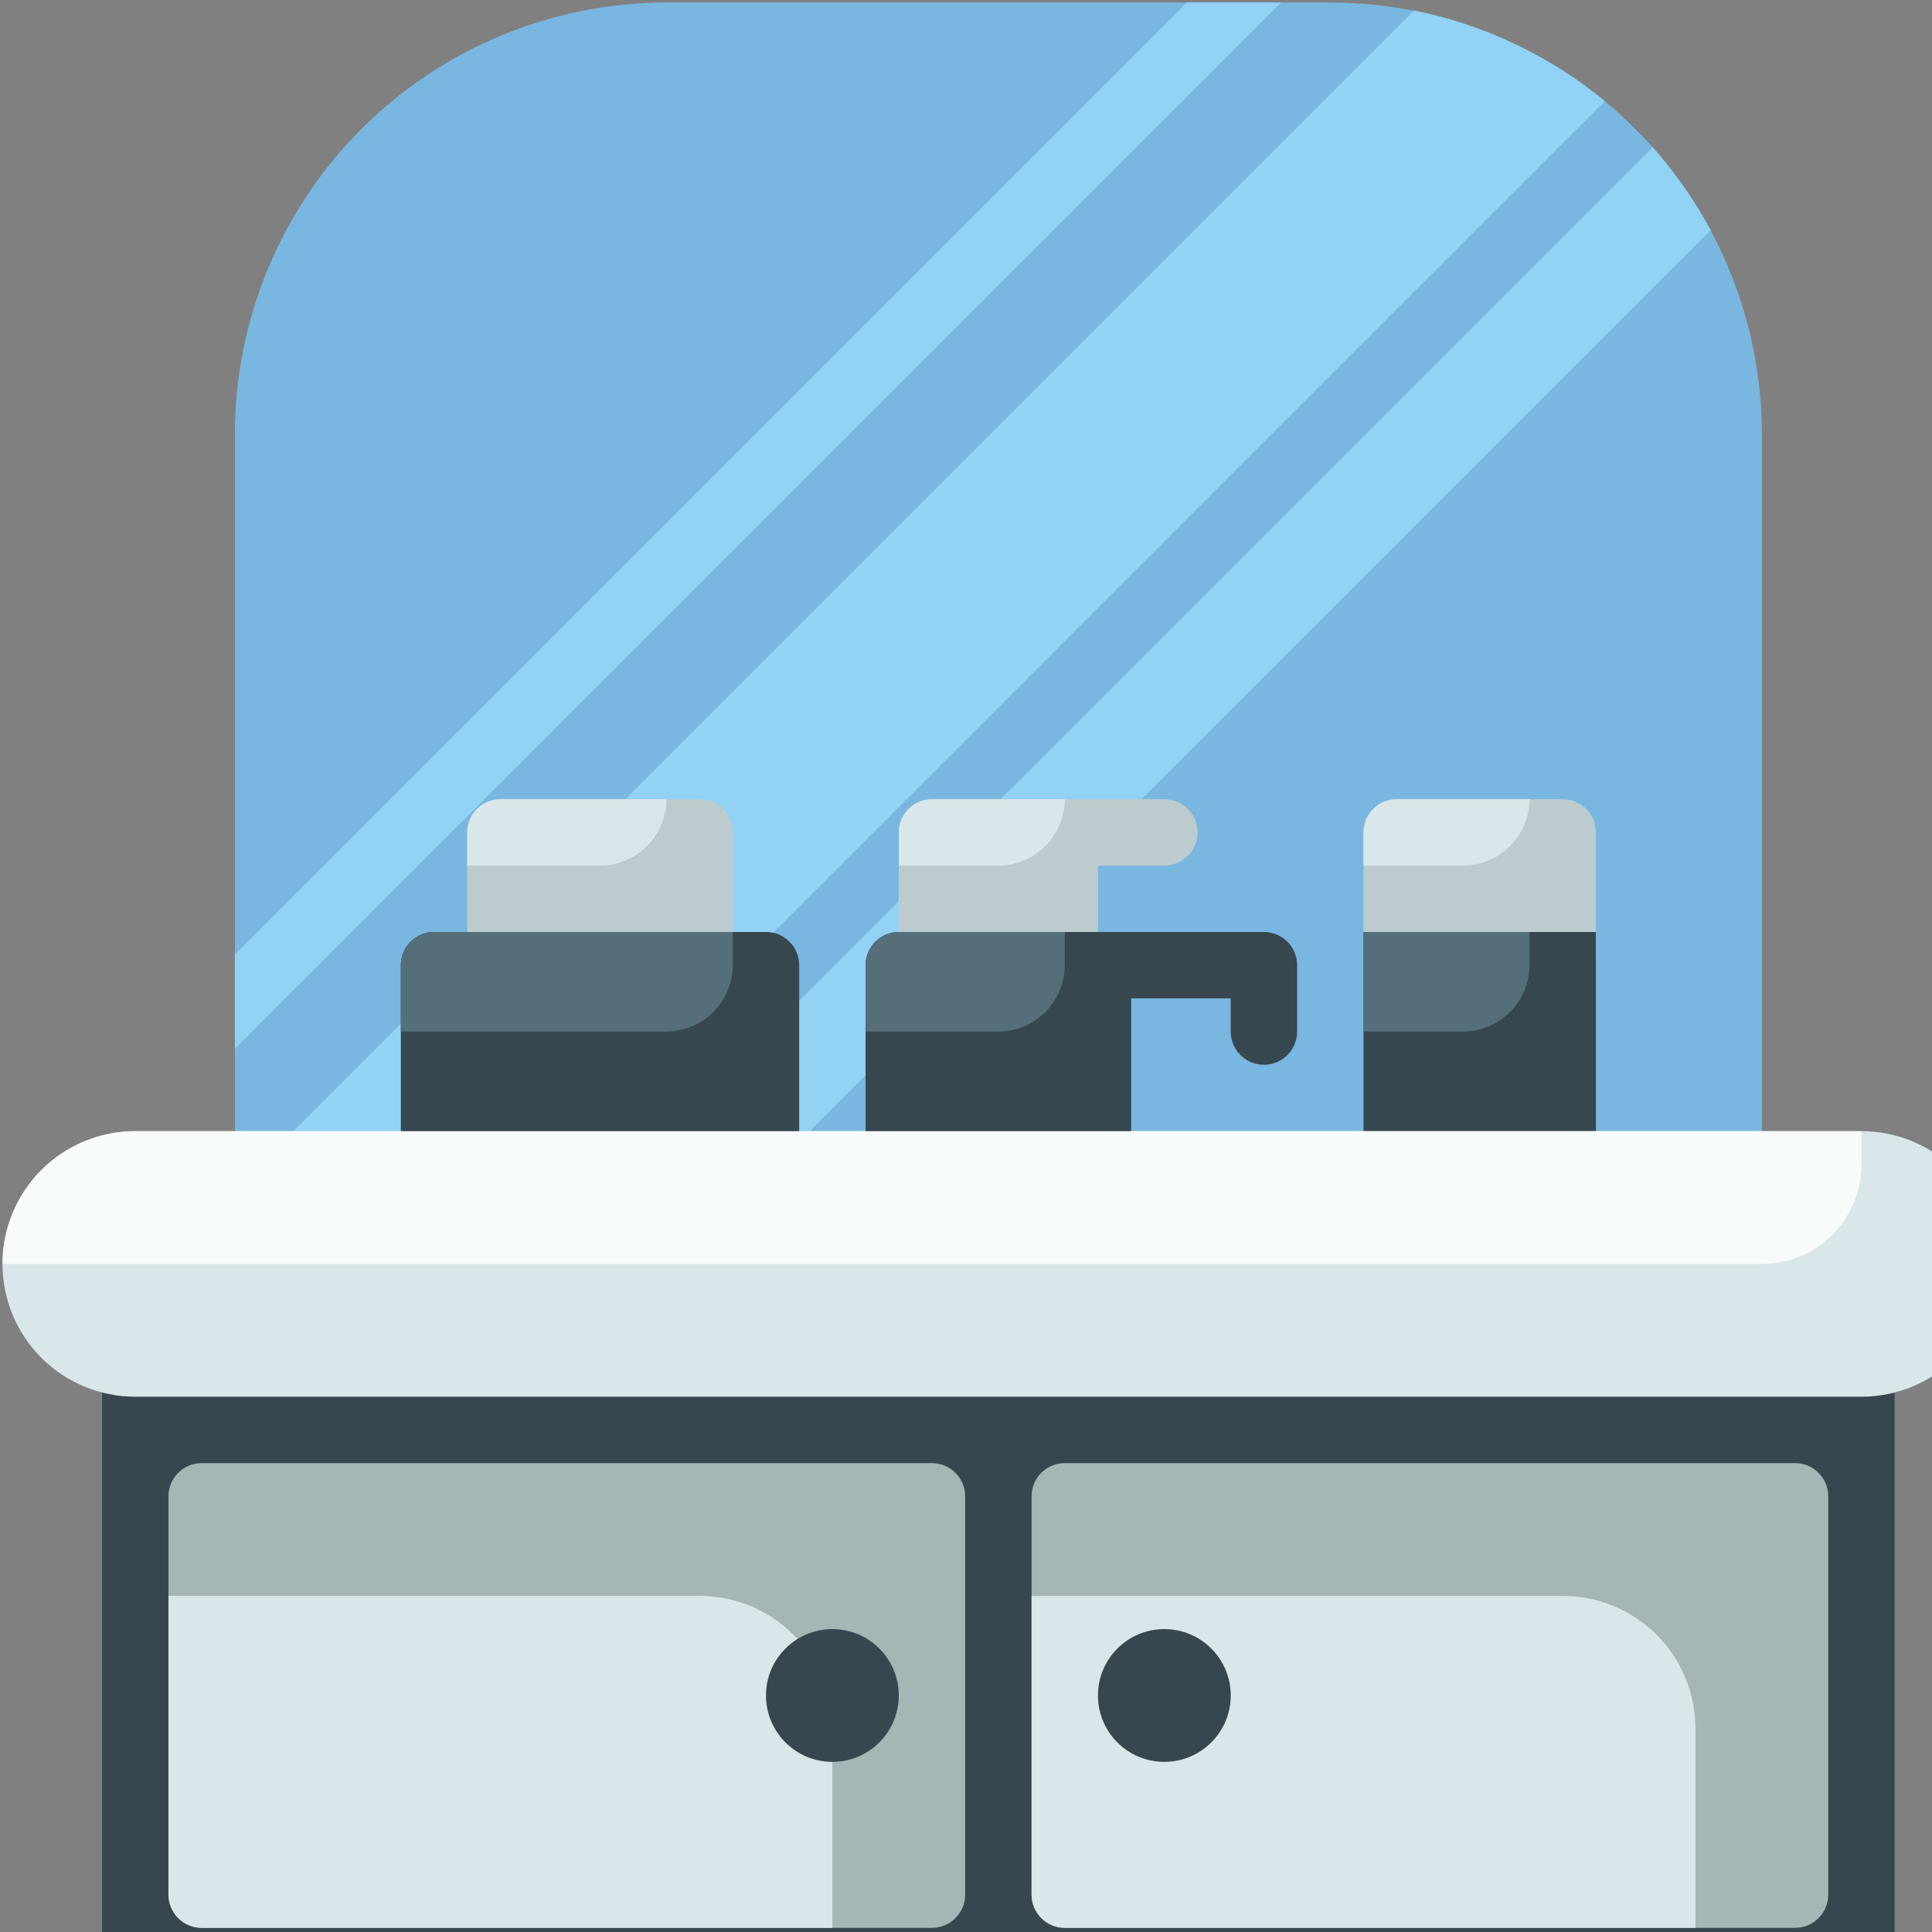
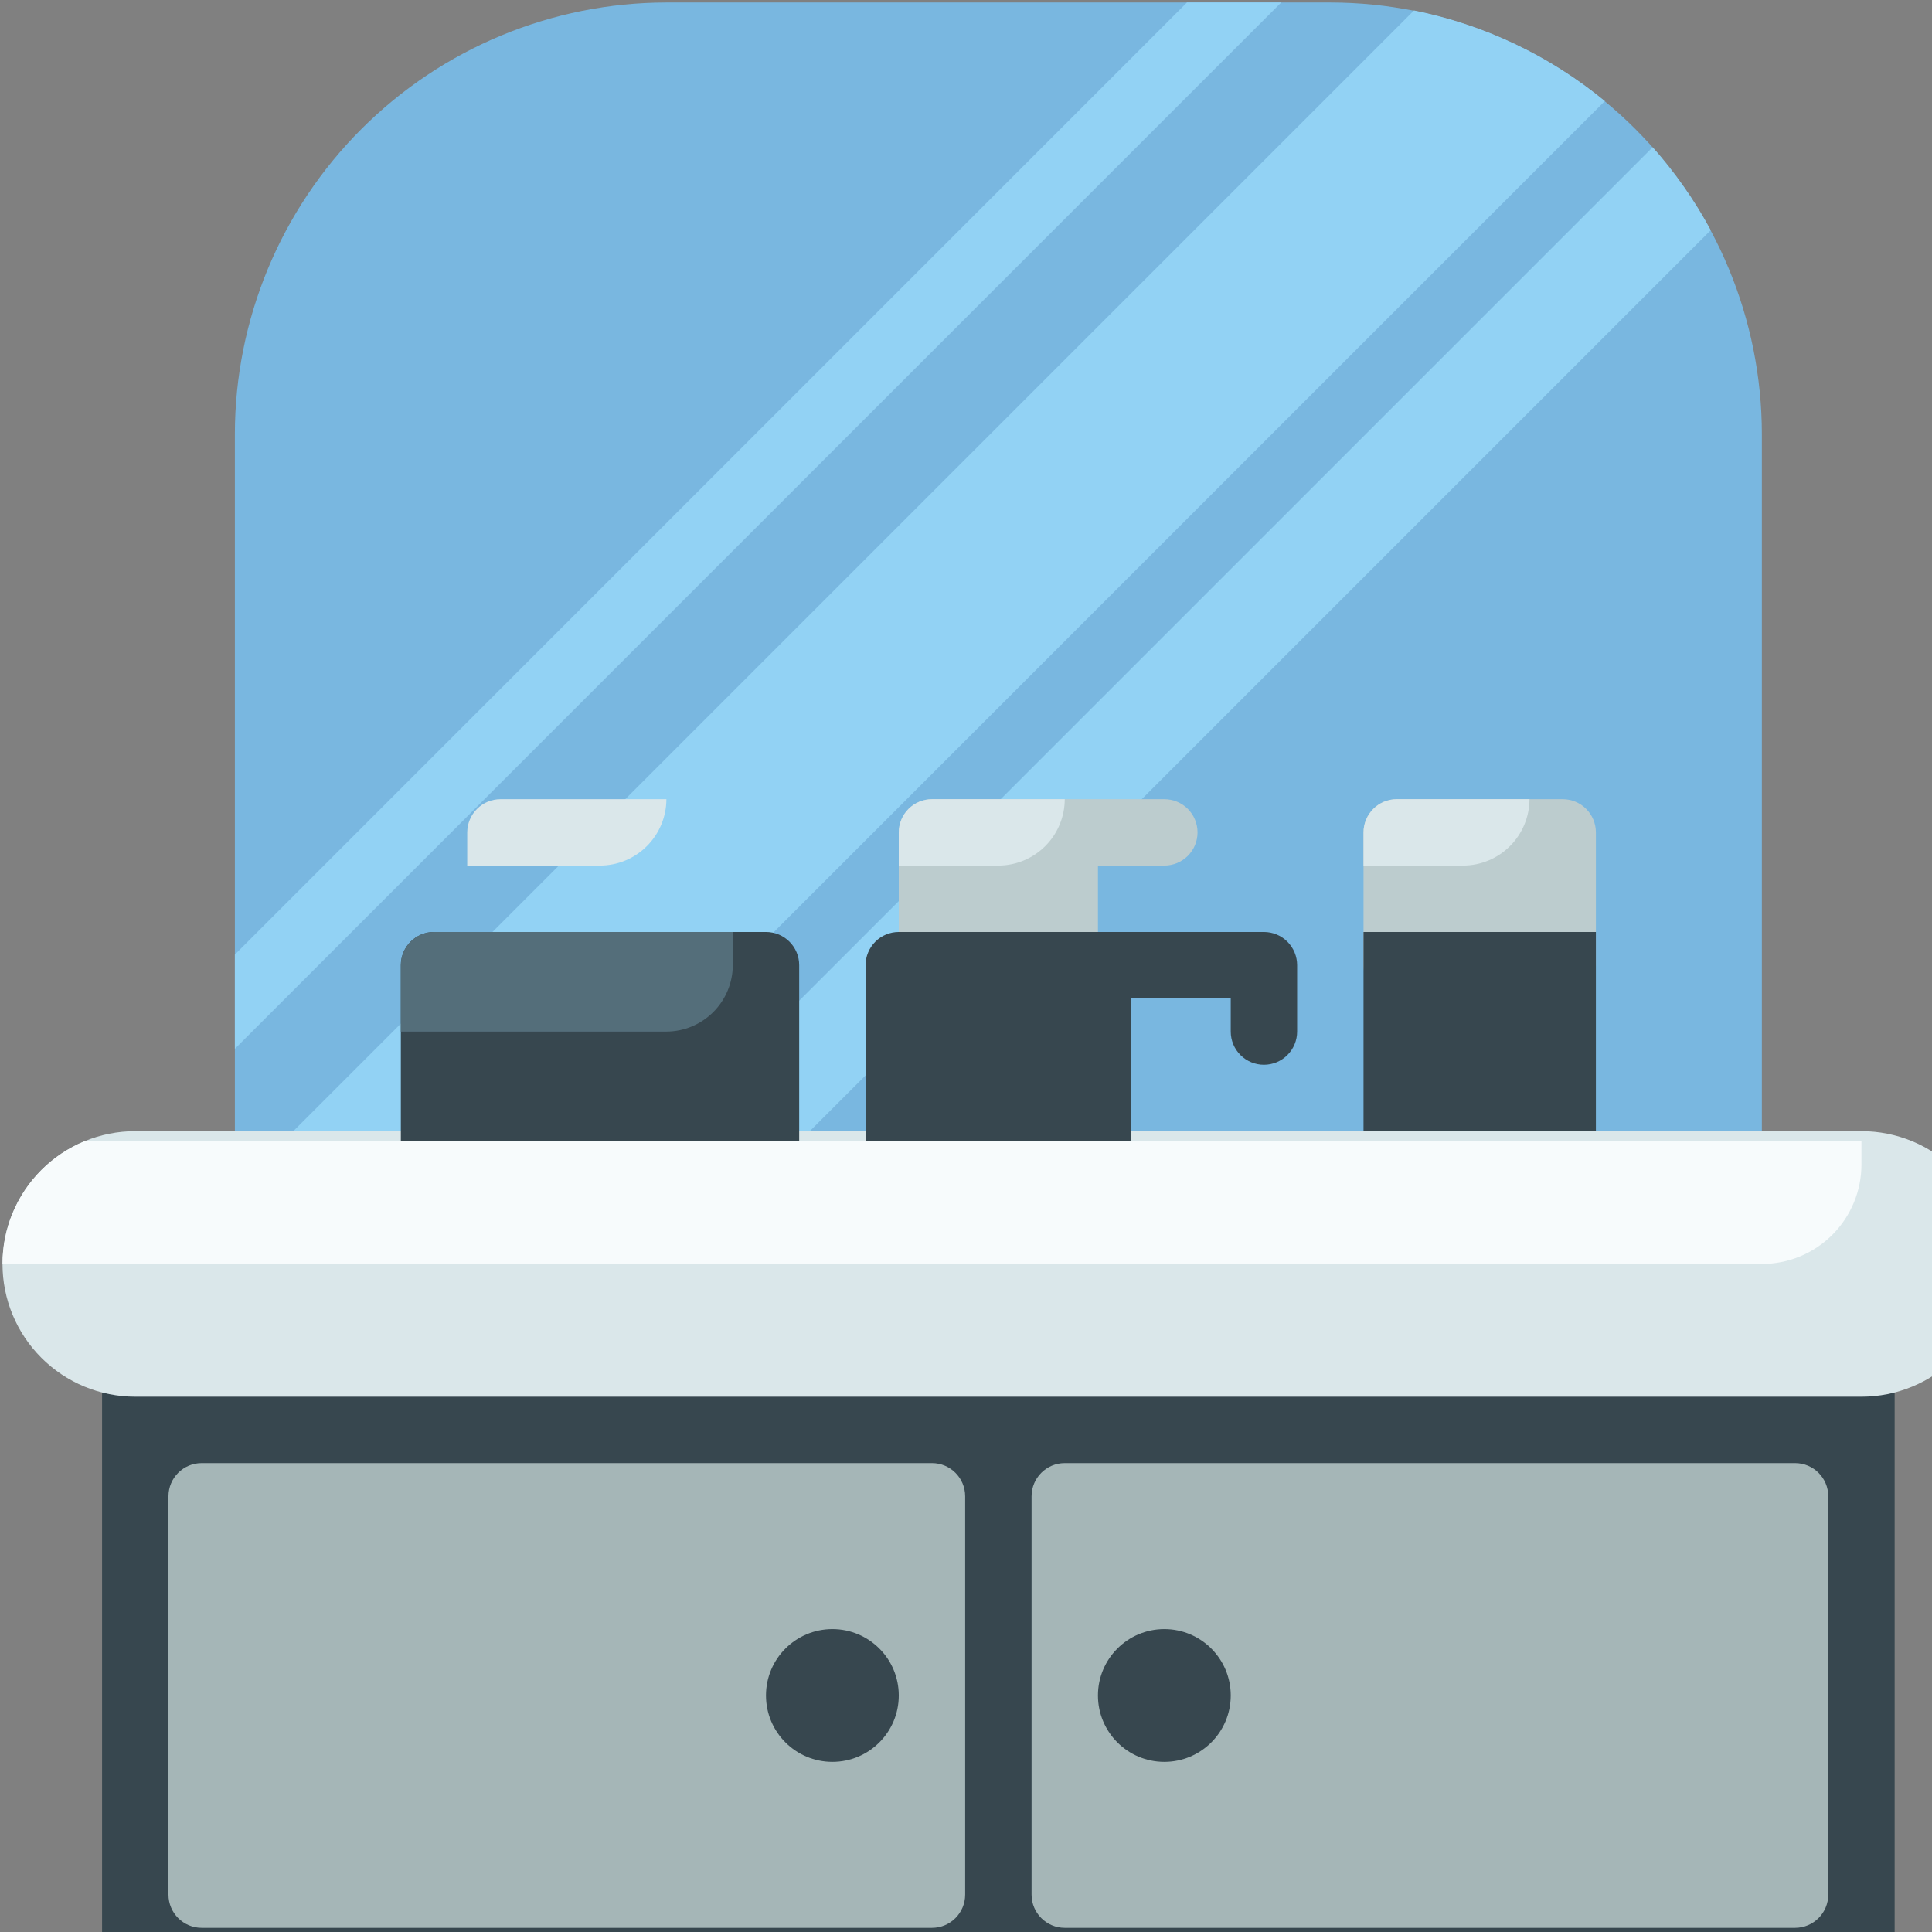
<svg xmlns="http://www.w3.org/2000/svg" width="97" height="97" viewBox="0 0 97 97" fill="none">
  <rect x="0" y="0" width="97" height="97" fill="#808080" stroke="none" />
  <path d="M66.792 0.125H33.458C27.714 0.131 22.206 2.416 18.145 6.478C14.083 10.54 11.798 16.047 11.792 21.792V58.458C11.792 58.9 11.967 59.324 12.28 59.637C12.592 59.949 13.016 60.125 13.458 60.125H86.792C87.234 60.125 87.658 59.949 87.97 59.637C88.283 59.324 88.458 58.9 88.458 58.458V21.792C88.452 16.047 86.168 10.54 82.106 6.478C78.044 2.416 72.536 0.131 66.792 0.125Z" fill="#79B7E0" />
  <path d="M80.575 5.075L25.525 60.125H13.458C13.192 60.121 12.93 60.056 12.694 59.934C12.457 59.813 12.251 59.639 12.092 59.425L70.992 0.525C74.511 1.232 77.803 2.795 80.575 5.075ZM64.325 0.125L11.792 52.658V47.925L59.592 0.125H64.325ZM85.892 11.558L37.325 60.125H30.242L82.975 7.392C84.103 8.664 85.082 10.062 85.892 11.558Z" fill="#92D2F4" />
  <path d="M93.458 66.792H6.792C5.871 66.792 5.125 67.538 5.125 68.458V98.458C5.125 99.379 5.871 100.125 6.792 100.125H93.458C94.379 100.125 95.125 99.379 95.125 98.458V68.458C95.125 67.538 94.379 66.792 93.458 66.792Z" fill="#37474F" />
  <path d="M58.458 40.125H46.792C46.35 40.125 45.926 40.301 45.613 40.613C45.301 40.926 45.125 41.35 45.125 41.792V48.458C45.125 48.9 45.301 49.324 45.613 49.637C45.926 49.949 46.35 50.125 46.792 50.125H53.458C53.9 50.125 54.324 49.949 54.637 49.637C54.949 49.324 55.125 48.9 55.125 48.458V43.458H58.458C58.9 43.458 59.324 43.283 59.637 42.97C59.949 42.658 60.125 42.234 60.125 41.792C60.125 41.35 59.949 40.926 59.637 40.613C59.324 40.301 58.9 40.125 58.458 40.125Z" fill="#BCCCCE" />
-   <path d="M35.125 40.125H25.125C24.204 40.125 23.458 40.871 23.458 41.792V48.458C23.458 49.379 24.204 50.125 25.125 50.125H35.125C36.045 50.125 36.792 49.379 36.792 48.458V41.792C36.792 40.871 36.045 40.125 35.125 40.125Z" fill="#BCCCCE" />
  <path d="M78.458 40.125H70.125C69.204 40.125 68.458 40.871 68.458 41.792V48.458C68.458 49.379 69.204 50.125 70.125 50.125H78.458C79.379 50.125 80.125 49.379 80.125 48.458V41.792C80.125 40.871 79.379 40.125 78.458 40.125Z" fill="#BCCCCE" />
  <path d="M68.458 46.792V58.458C68.458 58.9 68.634 59.324 68.947 59.637C69.259 59.95 69.683 60.125 70.125 60.125H78.458C78.9 60.125 79.324 59.95 79.637 59.637C79.949 59.324 80.125 58.9 80.125 58.458V46.792H68.458Z" fill="#37474F" />
  <path d="M93.458 56.792H6.792C5.024 56.792 3.328 57.494 2.078 58.744C0.827 59.995 0.125 61.69 0.125 63.458C0.125 65.227 0.827 66.922 2.078 68.172C3.328 69.423 5.024 70.125 6.792 70.125H93.458C95.226 70.125 96.922 69.423 98.172 68.172C99.423 66.922 100.125 65.227 100.125 63.458C100.125 61.69 99.423 59.995 98.172 58.744C96.922 57.494 95.226 56.792 93.458 56.792Z" fill="#DAE7EA" />
  <path d="M38.458 46.792H21.792C20.871 46.792 20.125 47.538 20.125 48.458V58.458C20.125 59.379 20.871 60.125 21.792 60.125H38.458C39.379 60.125 40.125 59.379 40.125 58.458V48.458C40.125 47.538 39.379 46.792 38.458 46.792Z" fill="#37474F" />
  <path d="M90.125 73.458H53.458C52.538 73.458 51.792 74.204 51.792 75.125V95.125C51.792 96.045 52.538 96.792 53.458 96.792H90.125C91.046 96.792 91.792 96.045 91.792 95.125V75.125C91.792 74.204 91.046 73.458 90.125 73.458Z" fill="#A5B6B7" />
  <path d="M63.458 46.792H45.125C44.683 46.792 44.259 46.967 43.947 47.28C43.634 47.593 43.458 48.016 43.458 48.458V58.458C43.458 58.9 43.634 59.324 43.947 59.637C44.259 59.95 44.683 60.125 45.125 60.125H55.125C55.567 60.125 55.991 59.95 56.303 59.637C56.616 59.324 56.792 58.9 56.792 58.458V50.125H61.792V51.792C61.792 52.234 61.967 52.658 62.28 52.97C62.592 53.283 63.016 53.458 63.458 53.458C63.9 53.458 64.324 53.283 64.637 52.97C64.949 52.658 65.125 52.234 65.125 51.792V48.458C65.125 48.016 64.949 47.593 64.637 47.28C64.324 46.967 63.9 46.792 63.458 46.792Z" fill="#37474F" />
-   <path d="M93.458 56.792V58.458C93.459 59.115 93.331 59.766 93.079 60.373C92.829 60.98 92.46 61.531 91.996 61.996C91.531 62.46 90.98 62.829 90.373 63.08C89.766 63.331 89.115 63.459 88.458 63.458H0.125C0.125 62.583 0.297 61.716 0.632 60.907C0.967 60.098 1.458 59.363 2.077 58.744C2.696 58.125 3.431 57.634 4.24 57.299C5.049 56.964 5.916 56.791 6.792 56.792H93.458Z" fill="#F7FBFC" />
+   <path d="M93.458 56.792V58.458C93.459 59.115 93.331 59.766 93.079 60.373C92.829 60.98 92.46 61.531 91.996 61.996C91.531 62.46 90.98 62.829 90.373 63.08C89.766 63.331 89.115 63.459 88.458 63.458H0.125C0.125 62.583 0.297 61.716 0.632 60.907C0.967 60.098 1.458 59.363 2.077 58.744C2.696 58.125 3.431 57.634 4.24 57.299H93.458Z" fill="#F7FBFC" />
  <path d="M33.458 40.125C33.456 41.008 33.104 41.855 32.479 42.479C31.855 43.104 31.008 43.456 30.125 43.458H23.458V41.792C23.46 41.35 23.636 40.927 23.948 40.615C24.26 40.302 24.683 40.126 25.125 40.125H33.458ZM53.458 40.125C53.456 41.008 53.104 41.855 52.479 42.479C51.855 43.104 51.008 43.456 50.125 43.458H45.125V41.792C45.126 41.35 45.302 40.927 45.615 40.615C45.927 40.302 46.35 40.126 46.792 40.125H53.458ZM76.792 40.125C76.789 41.008 76.437 41.855 75.812 42.479C75.188 43.104 74.342 43.456 73.458 43.458H68.458V41.792C68.46 41.35 68.636 40.927 68.948 40.615C69.26 40.302 69.683 40.126 70.125 40.125H76.792Z" fill="#DAE7EA" />
  <path d="M36.792 46.792V48.458C36.789 49.342 36.437 50.188 35.812 50.812C35.188 51.437 34.342 51.789 33.458 51.792H20.125V48.458C20.126 48.017 20.302 47.594 20.615 47.281C20.927 46.969 21.35 46.793 21.792 46.792H36.792Z" fill="#546E7A" />
  <path d="M46.792 73.458H10.125C9.205 73.458 8.458 74.204 8.458 75.125V95.125C8.458 96.045 9.205 96.792 10.125 96.792H46.792C47.712 96.792 48.458 96.045 48.458 95.125V75.125C48.458 74.204 47.712 73.458 46.792 73.458Z" fill="#A5B6B7" />
-   <path d="M53.458 46.792V48.458C53.456 49.342 53.104 50.188 52.479 50.812C51.855 51.437 51.008 51.789 50.125 51.792H43.458V48.458C43.46 48.017 43.636 47.594 43.948 47.281C44.26 46.969 44.683 46.793 45.125 46.792H53.458ZM76.792 46.792V48.458C76.789 49.342 76.437 50.188 75.812 50.812C75.188 51.437 74.342 51.789 73.458 51.792H68.458V46.792H76.792Z" fill="#546E7A" />
-   <path d="M41.792 86.792V96.792H10.125C9.683 96.79 9.26 96.614 8.948 96.302C8.636 95.99 8.46 95.567 8.458 95.125V80.125H35.125C36.001 80.125 36.867 80.297 37.676 80.632C38.485 80.967 39.22 81.458 39.84 82.077C40.459 82.696 40.95 83.431 41.285 84.24C41.62 85.049 41.792 85.916 41.792 86.792ZM85.125 86.792V96.792H53.458C53.017 96.79 52.593 96.614 52.281 96.302C51.969 95.99 51.793 95.567 51.792 95.125V80.125H78.458C79.334 80.125 80.201 80.297 81.01 80.632C81.819 80.967 82.554 81.458 83.173 82.077C83.792 82.696 84.283 83.431 84.618 84.24C84.953 85.049 85.125 85.916 85.125 86.792Z" fill="#DAE7EA" />
  <path d="M58.458 88.458C60.299 88.458 61.792 86.966 61.792 85.125C61.792 83.284 60.299 81.792 58.458 81.792C56.617 81.792 55.125 83.284 55.125 85.125C55.125 86.966 56.617 88.458 58.458 88.458Z" fill="#37474F" />
  <path d="M41.792 88.458C43.633 88.458 45.125 86.966 45.125 85.125C45.125 83.284 43.633 81.792 41.792 81.792C39.951 81.792 38.458 83.284 38.458 85.125C38.458 86.966 39.951 88.458 41.792 88.458Z" fill="#37474F" />
</svg>